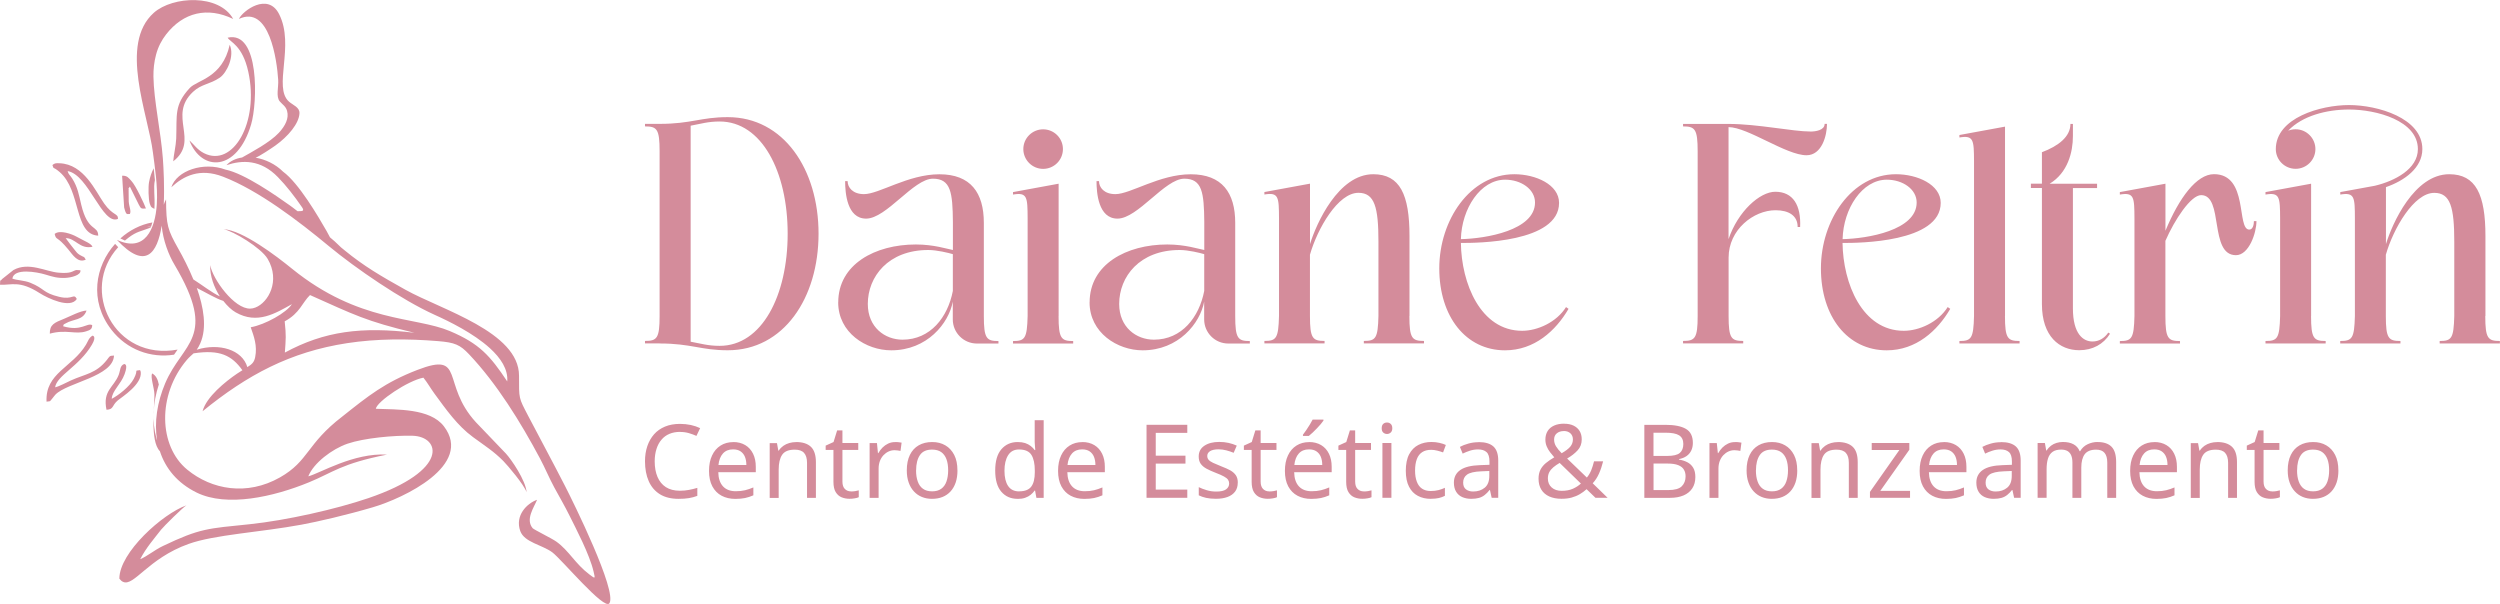
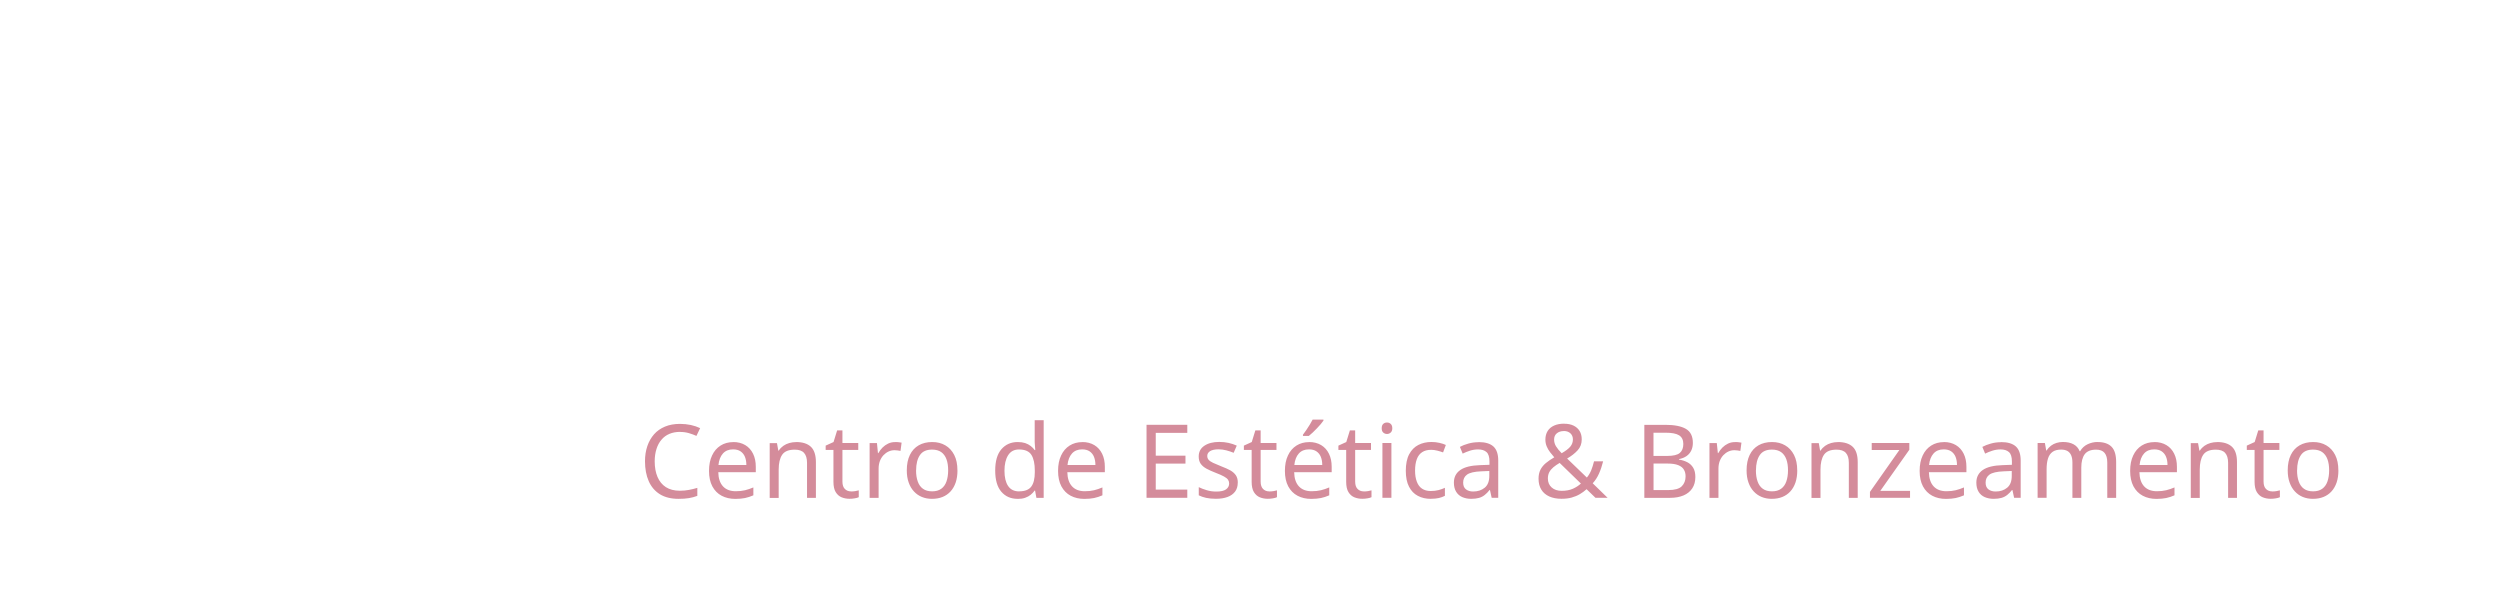
<svg xmlns="http://www.w3.org/2000/svg" id="Camada_2" data-name="Camada 2" viewBox="0 0 453.3 109.51">
  <defs>
    <style>      .cls-1 {        fill-rule: evenodd;      }      .cls-1, .cls-2 {        fill: #d48c9b;      }    </style>
  </defs>
  <g id="Camada_1-2" data-name="Camada 1">
    <path class="cls-2" d="M416.5,85.28c0,.78.1,1.45.31,2.03s.52,1.02.95,1.32c.43.31.98.46,1.65.46s1.22-.15,1.65-.46c.43-.31.75-.75.95-1.32.2-.57.31-1.25.31-2.03s-.1-1.46-.31-2.02c-.21-.56-.53-.99-.95-1.29-.43-.3-.98-.45-1.66-.45-1.01,0-1.75.33-2.2,1-.46.67-.69,1.59-.69,2.76M424,85.28c0,.83-.11,1.56-.32,2.2-.22.64-.53,1.18-.93,1.62-.4.44-.89.78-1.46,1.01-.57.23-1.21.34-1.92.34-.65,0-1.26-.11-1.82-.34-.56-.23-1.04-.56-1.45-1.01-.41-.44-.73-.98-.95-1.62-.23-.64-.34-1.37-.34-2.2,0-1.1.19-2.03.56-2.79.37-.76.9-1.34,1.59-1.74.69-.4,1.51-.6,2.46-.6.9,0,1.7.2,2.38.6.69.4,1.22.98,1.61,1.74.39.76.58,1.69.58,2.79ZM412,89.11c.25,0,.5-.02.76-.06.26-.04.47-.09.63-.14v1.24c-.17.09-.42.16-.74.21-.32.06-.63.08-.93.08-.52,0-1-.09-1.44-.27-.44-.18-.79-.49-1.07-.94-.27-.44-.41-1.07-.41-1.87v-5.78h-1.41v-.78l1.43-.65.65-2.11h.96v2.28h2.87v1.26h-2.87v5.74c0,.61.15,1.05.44,1.34s.66.44,1.12.44ZM402.01,80.15c1.19,0,2.08.29,2.69.86.61.57.91,1.5.91,2.79v6.47h-1.61v-6.35c0-.8-.18-1.4-.54-1.8-.36-.4-.92-.59-1.69-.59-1.1,0-1.86.31-2.28.93-.42.62-.63,1.51-.63,2.67v5.15h-1.63v-9.93h1.32l.24,1.35h.09c.22-.35.5-.63.82-.86.33-.23.69-.4,1.08-.51.4-.11.8-.17,1.22-.17ZM390.6,81.48c-.78,0-1.39.25-1.84.75-.45.5-.72,1.2-.81,2.08h5.06c0-.57-.09-1.06-.26-1.48-.17-.42-.44-.75-.79-.99-.35-.24-.81-.36-1.36-.36ZM390.62,80.15c.85,0,1.58.19,2.2.56.61.37,1.08.89,1.41,1.57.33.67.49,1.46.49,2.36v.98h-6.8c.02,1.12.31,1.98.86,2.57.55.59,1.32.88,2.31.88.63,0,1.19-.06,1.68-.18.49-.12.99-.29,1.51-.51v1.43c-.51.22-1.01.39-1.5.49-.49.1-1.08.16-1.76.16-.94,0-1.77-.19-2.49-.57-.72-.38-1.28-.95-1.69-1.71-.4-.76-.6-1.69-.6-2.79s.18-2.02.55-2.8c.36-.78.88-1.38,1.54-1.8.66-.42,1.43-.63,2.31-.63ZM380.35,80.15c1.12,0,1.96.29,2.52.86.56.57.83,1.5.83,2.79v6.47h-1.61v-6.39c0-.78-.16-1.36-.49-1.76-.33-.4-.84-.59-1.53-.59-.96,0-1.65.28-2.07.83-.41.56-.62,1.36-.62,2.43v5.48h-1.61v-6.39c0-.52-.07-.95-.22-1.31-.15-.35-.37-.61-.67-.79-.3-.17-.68-.26-1.15-.26-.67,0-1.19.14-1.57.42-.38.28-.66.68-.82,1.21-.17.53-.25,1.19-.25,1.96v5.15h-1.63v-9.93h1.32l.24,1.35h.09c.21-.35.47-.63.77-.86.3-.23.64-.4,1.01-.51.37-.11.75-.17,1.15-.17.77,0,1.41.14,1.92.41.51.27.89.69,1.12,1.26h.09c.33-.57.79-.99,1.36-1.26.57-.27,1.18-.41,1.83-.41ZM363.31,85.46c-1.24.05-2.09.25-2.57.59-.48.35-.71.83-.71,1.46,0,.56.17.96.51,1.22.34.26.78.39,1.31.39.84,0,1.54-.23,2.09-.69.56-.46.83-1.18.83-2.14v-.89l-1.46.06ZM362.83,80.16c1.21,0,2.11.27,2.69.8.58.53.87,1.38.87,2.54v6.76h-1.19l-.31-1.41h-.07c-.28.36-.58.66-.88.9-.3.24-.65.42-1.04.53-.39.11-.86.17-1.42.17-.59,0-1.13-.11-1.6-.31-.48-.21-.85-.53-1.12-.97-.27-.44-.41-.99-.41-1.66,0-.99.39-1.75,1.17-2.29.78-.54,1.98-.83,3.59-.88l1.69-.06v-.59c0-.83-.18-1.4-.54-1.72-.36-.32-.86-.48-1.52-.48-.52,0-1.01.08-1.48.23-.47.15-.91.33-1.32.53l-.5-1.22c.43-.23.94-.44,1.54-.6.59-.17,1.21-.25,1.85-.25ZM352.43,81.48c-.78,0-1.39.25-1.84.75-.45.5-.72,1.2-.81,2.08h5.06c0-.57-.09-1.06-.26-1.48-.17-.42-.44-.75-.79-.99-.35-.24-.81-.36-1.36-.36ZM352.45,80.15c.85,0,1.58.19,2.2.56.61.37,1.08.89,1.41,1.57.33.67.49,1.46.49,2.36v.98h-6.8c.02,1.12.31,1.98.86,2.57.55.59,1.32.88,2.31.88.63,0,1.19-.06,1.68-.18.49-.12.99-.29,1.51-.51v1.43c-.51.22-1.01.39-1.5.49-.49.1-1.08.16-1.76.16-.94,0-1.77-.19-2.49-.57-.72-.38-1.28-.95-1.69-1.71-.4-.76-.6-1.69-.6-2.79s.18-2.02.55-2.8c.36-.78.88-1.38,1.54-1.8.66-.42,1.43-.63,2.31-.63ZM346.32,90.26h-7.26v-1.07l5.34-7.6h-5.02v-1.26h6.82v1.22l-5.26,7.45h5.39v1.26ZM333.24,80.15c1.19,0,2.08.29,2.69.86.61.57.91,1.5.91,2.79v6.47h-1.61v-6.35c0-.8-.18-1.4-.54-1.8-.36-.4-.92-.59-1.69-.59-1.1,0-1.86.31-2.28.93-.42.62-.63,1.51-.63,2.67v5.15h-1.63v-9.93h1.32l.24,1.35h.09c.22-.35.5-.63.82-.86.33-.23.69-.4,1.08-.51.4-.11.8-.17,1.22-.17ZM318.38,85.28c0,.78.1,1.45.31,2.03.2.57.52,1.02.95,1.32.43.31.98.46,1.65.46s1.22-.15,1.65-.46c.43-.31.75-.75.95-1.32.2-.57.31-1.25.31-2.03s-.1-1.46-.31-2.02c-.21-.56-.53-.99-.95-1.29-.43-.3-.98-.45-1.66-.45-1.01,0-1.75.33-2.2,1-.46.67-.69,1.59-.69,2.76ZM325.88,85.28c0,.83-.11,1.56-.32,2.2-.22.64-.53,1.18-.93,1.62-.4.44-.89.78-1.46,1.01-.57.23-1.21.34-1.92.34-.65,0-1.26-.11-1.82-.34-.56-.23-1.04-.56-1.45-1.01-.41-.44-.73-.98-.95-1.62-.23-.64-.34-1.37-.34-2.2,0-1.1.19-2.03.56-2.79.37-.76.9-1.34,1.59-1.74.69-.4,1.51-.6,2.46-.6.9,0,1.7.2,2.38.6.69.4,1.22.98,1.61,1.74.39.76.58,1.69.58,2.79ZM314.6,80.15c.19,0,.39,0,.6.03.22.02.4.05.56.08l-.2,1.5c-.16-.04-.34-.07-.53-.09-.19-.02-.37-.04-.55-.04-.38,0-.75.08-1.09.24-.35.16-.65.39-.93.68-.27.29-.48.64-.64,1.05-.15.41-.23.86-.23,1.37v5.3h-1.63v-9.93h1.33l.19,1.82h.07c.21-.37.46-.71.76-1.01.3-.3.64-.54,1.02-.72.38-.18.8-.27,1.26-.27ZM299.82,84.06v4.8h2.67c1.17,0,1.99-.23,2.45-.69.46-.46.69-1.06.69-1.8,0-.47-.1-.88-.31-1.22-.2-.35-.54-.61-1.02-.81-.48-.19-1.12-.29-1.94-.29h-2.54ZM302.26,82.67c1.14,0,1.91-.18,2.33-.55.42-.36.63-.9.63-1.62s-.26-1.25-.77-1.57c-.51-.32-1.33-.47-2.45-.47h-2.19v4.21h2.45ZM301.93,77.03c1.65,0,2.91.24,3.75.73.85.49,1.27,1.34,1.27,2.55,0,.52-.1.98-.29,1.38-.19.4-.48.74-.85,1-.38.27-.84.45-1.38.55v.09c.56.09,1.06.25,1.51.48.45.23.81.57,1.07,1,.26.43.39.99.39,1.69,0,.8-.19,1.49-.56,2.05-.37.56-.9.99-1.58,1.28-.69.29-1.5.44-2.46.44h-4.65v-13.23h3.78ZM283.55,78.16c-.52,0-.94.14-1.27.41-.33.27-.49.65-.49,1.13,0,.44.12.86.35,1.23.23.38.57.79,1.02,1.25.73-.42,1.25-.82,1.57-1.2.31-.38.47-.81.47-1.31,0-.44-.15-.81-.44-1.09-.3-.28-.7-.43-1.2-.43ZM282.79,83.94c-.44.26-.82.52-1.14.79-.32.27-.56.56-.73.88-.17.32-.26.7-.26,1.15,0,.68.23,1.22.69,1.63.46.41,1.07.61,1.83.61s1.47-.13,2.04-.39c.57-.26,1.04-.57,1.43-.93l-3.85-3.74ZM283.6,76.83c.67,0,1.24.11,1.71.34.48.23.84.55,1.1.97.26.42.39.93.39,1.54,0,.78-.25,1.44-.75,1.98-.5.54-1.13,1.04-1.9,1.48l3.58,3.45c.32-.38.58-.82.79-1.32.2-.5.37-1.04.51-1.62h1.65c-.2.79-.44,1.53-.74,2.2-.3.68-.68,1.27-1.15,1.78l2.7,2.63h-2.2l-1.61-1.56c-.38.35-.8.65-1.24.91-.44.26-.94.46-1.47.61-.54.15-1.15.22-1.84.22-.85,0-1.59-.14-2.21-.42-.62-.28-1.11-.69-1.44-1.23-.34-.54-.51-1.2-.51-1.98,0-.63.11-1.17.34-1.63.23-.46.56-.86.99-1.22s.94-.7,1.52-1.04c-.26-.3-.51-.61-.76-.93-.25-.32-.45-.67-.61-1.05-.16-.38-.24-.79-.24-1.23,0-.61.14-1.12.41-1.56.27-.43.66-.76,1.18-.99.51-.23,1.12-.34,1.82-.34ZM268.58,85.46c-1.24.05-2.09.25-2.57.59-.48.35-.71.83-.71,1.46,0,.56.17.96.51,1.22.34.26.77.39,1.31.39.84,0,1.54-.23,2.09-.69.56-.46.83-1.18.83-2.14v-.89l-1.46.06ZM268.1,80.16c1.21,0,2.11.27,2.69.8.58.53.87,1.38.87,2.54v6.76h-1.19l-.31-1.41h-.07c-.28.36-.58.66-.88.9-.3.24-.65.42-1.04.53-.39.11-.86.17-1.42.17-.59,0-1.13-.11-1.6-.31-.48-.21-.85-.53-1.12-.97-.27-.44-.41-.99-.41-1.66,0-.99.39-1.75,1.17-2.29.78-.54,1.98-.83,3.59-.88l1.69-.06v-.59c0-.83-.18-1.4-.54-1.72-.36-.32-.86-.48-1.52-.48-.52,0-1.01.08-1.48.23-.47.15-.91.33-1.32.53l-.5-1.22c.43-.23.94-.44,1.54-.6.59-.17,1.21-.25,1.85-.25ZM259.43,90.45c-.88,0-1.66-.18-2.34-.54-.69-.36-1.22-.91-1.61-1.67-.39-.75-.58-1.72-.58-2.89s.2-2.22.61-2.98c.41-.77.96-1.33,1.66-1.69.7-.36,1.49-.54,2.38-.54.51,0,.99.05,1.46.16.47.11.85.23,1.15.38l-.5,1.35c-.3-.11-.64-.22-1.04-.32-.4-.1-.77-.15-1.11-.15-.67,0-1.22.14-1.65.43-.43.28-.75.7-.96,1.26-.21.56-.32,1.25-.32,2.07s.11,1.46.32,2.02c.21.56.52.98.94,1.26.42.28.94.43,1.57.43.54,0,1.02-.06,1.44-.17.41-.11.79-.25,1.14-.41v1.45c-.33.17-.7.31-1.1.4-.4.09-.89.14-1.45.14ZM251.5,76.61c.25,0,.47.08.66.25.19.17.29.43.29.79s-.1.61-.29.78c-.19.17-.41.26-.66.26-.27,0-.5-.09-.69-.26-.19-.17-.28-.43-.28-.78s.09-.62.28-.79c.19-.17.41-.25.69-.25ZM252.29,80.33v9.93h-1.63v-9.93h1.63ZM247.29,89.11c.25,0,.5-.02.76-.06.26-.04.47-.09.63-.14v1.24c-.17.09-.42.16-.74.21-.32.06-.63.08-.93.08-.52,0-1-.09-1.44-.27-.44-.18-.79-.49-1.07-.94-.27-.44-.41-1.07-.41-1.87v-5.78h-1.41v-.78l1.43-.65.65-2.11h.96v2.28h2.87v1.26h-2.87v5.74c0,.61.15,1.05.44,1.34.29.29.66.44,1.12.44ZM239.97,76.26c-.11.17-.27.38-.48.63-.21.25-.44.5-.7.77-.25.27-.51.52-.76.76-.25.24-.49.45-.71.62h-1.07v-.22c.19-.24.39-.51.6-.83.22-.32.43-.65.64-.99.21-.34.38-.65.52-.92h1.96v.19ZM237.34,81.48c-.78,0-1.39.25-1.84.75-.45.5-.72,1.2-.81,2.08h5.06c0-.57-.09-1.06-.26-1.48-.17-.42-.44-.75-.79-.99-.35-.24-.81-.36-1.36-.36ZM237.36,80.15c.85,0,1.58.19,2.2.56.61.37,1.08.89,1.41,1.57.33.67.49,1.46.49,2.36v.98h-6.8c.02,1.12.31,1.98.86,2.57.55.59,1.32.88,2.31.88.63,0,1.19-.06,1.68-.18.49-.12.99-.29,1.51-.51v1.43c-.51.22-1.01.39-1.5.49-.49.1-1.08.16-1.76.16-.94,0-1.77-.19-2.49-.57-.72-.38-1.28-.95-1.69-1.71-.4-.76-.6-1.69-.6-2.79s.18-2.02.55-2.8c.36-.78.88-1.38,1.54-1.8.66-.42,1.43-.63,2.31-.63ZM230.15,89.11c.25,0,.5-.02.76-.06.26-.04.47-.09.63-.14v1.24c-.17.09-.42.16-.74.21-.32.06-.63.08-.93.08-.52,0-1-.09-1.44-.27-.44-.18-.79-.49-1.07-.94-.27-.44-.41-1.07-.41-1.87v-5.78h-1.41v-.78l1.43-.65.65-2.11h.96v2.28h2.87v1.26h-2.87v5.74c0,.61.15,1.05.44,1.34.29.29.66.44,1.12.44ZM224.43,87.52c0,.64-.16,1.18-.48,1.61-.32.43-.78.76-1.37.98-.59.22-1.3.33-2.11.33-.69,0-1.29-.06-1.79-.17-.5-.11-.94-.27-1.32-.46v-1.48c.4.2.87.38,1.44.55.56.17,1.13.25,1.71.25.83,0,1.43-.13,1.8-.4.37-.27.56-.62.56-1.07,0-.25-.07-.47-.2-.67-.14-.2-.38-.4-.73-.59-.35-.2-.86-.42-1.51-.67-.64-.25-1.19-.49-1.65-.74-.46-.25-.81-.54-1.06-.89-.25-.35-.37-.79-.37-1.33,0-.84.34-1.49,1.03-1.95.69-.46,1.58-.69,2.7-.69.61,0,1.17.06,1.7.18.52.12,1.02.28,1.47.49l-.56,1.3c-.42-.17-.86-.32-1.32-.44-.46-.12-.93-.19-1.41-.19-.67,0-1.18.11-1.53.32-.35.22-.53.51-.53.88,0,.27.08.5.24.69.16.19.43.38.81.56.38.18.88.39,1.51.64.63.24,1.17.48,1.61.72.44.25.78.55,1.02.9.23.35.35.79.35,1.32ZM215.28,90.26h-7.39v-13.23h7.39v1.46h-5.72v4.13h5.39v1.44h-5.39v4.72h5.72v1.46ZM196.21,81.48c-.78,0-1.39.25-1.84.75-.45.5-.72,1.2-.81,2.08h5.06c0-.57-.09-1.06-.26-1.48-.17-.42-.44-.75-.79-.99-.35-.24-.81-.36-1.36-.36ZM196.23,80.15c.85,0,1.58.19,2.2.56.61.37,1.08.89,1.41,1.57.33.67.49,1.46.49,2.36v.98h-6.8c.02,1.12.31,1.98.86,2.57.55.59,1.32.88,2.31.88.63,0,1.19-.06,1.68-.18.49-.12.99-.29,1.51-.51v1.43c-.51.22-1.01.39-1.5.49-.49.1-1.08.16-1.76.16-.94,0-1.77-.19-2.49-.57-.72-.38-1.28-.95-1.69-1.71-.4-.76-.6-1.69-.6-2.79s.18-2.02.55-2.8c.36-.78.88-1.38,1.54-1.8.66-.42,1.43-.63,2.31-.63ZM184.78,89.09c1.05,0,1.79-.29,2.21-.86.43-.57.64-1.44.64-2.6v-.3c0-1.24-.2-2.18-.61-2.84-.41-.66-1.16-.99-2.26-.99-.88,0-1.53.35-1.97,1.05-.44.7-.66,1.63-.66,2.81s.22,2.11.66,2.76c.44.65,1.1.98,1.99.98ZM184.52,90.45c-1.24,0-2.22-.43-2.96-1.29-.74-.86-1.11-2.14-1.11-3.84s.37-2.99,1.12-3.86c.75-.87,1.74-1.31,2.97-1.31.52,0,.97.07,1.35.19.38.13.72.31,1,.53.28.22.52.47.72.74h.11c-.01-.16-.03-.4-.06-.71-.03-.32-.05-.57-.05-.75v-3.96h1.63v14.08h-1.32l-.24-1.33h-.07c-.2.28-.44.54-.72.77-.28.23-.62.41-1.01.55-.39.14-.84.2-1.36.2ZM166.1,85.28c0,.78.1,1.45.31,2.03.2.57.52,1.02.95,1.32.43.31.98.46,1.65.46s1.22-.15,1.65-.46c.43-.31.75-.75.95-1.32.2-.57.31-1.25.31-2.03s-.1-1.46-.31-2.02c-.21-.56-.53-.99-.95-1.29-.43-.3-.98-.45-1.66-.45-1.01,0-1.75.33-2.2,1-.46.67-.69,1.59-.69,2.76ZM173.61,85.28c0,.83-.11,1.56-.32,2.2-.22.64-.53,1.18-.93,1.62-.4.44-.89.78-1.46,1.01-.57.23-1.21.34-1.92.34-.65,0-1.26-.11-1.82-.34-.56-.23-1.04-.56-1.45-1.01-.41-.44-.73-.98-.95-1.62-.23-.64-.34-1.37-.34-2.2,0-1.1.19-2.03.56-2.79.37-.76.9-1.34,1.59-1.74.69-.4,1.51-.6,2.46-.6.9,0,1.7.2,2.38.6.69.4,1.22.98,1.61,1.74.39.76.58,1.69.58,2.79ZM162.32,80.15c.19,0,.39,0,.6.03.22.02.4.05.56.08l-.2,1.5c-.16-.04-.34-.07-.53-.09-.19-.02-.37-.04-.55-.04-.38,0-.75.08-1.09.24-.35.16-.65.39-.93.68-.27.29-.48.64-.64,1.05-.15.41-.23.86-.23,1.37v5.3h-1.63v-9.93h1.33l.18,1.82h.07c.21-.37.46-.71.76-1.01.3-.3.64-.54,1.02-.72.38-.18.8-.27,1.26-.27ZM154.32,89.11c.25,0,.5-.02.76-.06.26-.04.47-.09.63-.14v1.24c-.17.09-.42.16-.74.21-.32.06-.63.08-.93.08-.52,0-1-.09-1.44-.27-.44-.18-.79-.49-1.07-.94-.27-.44-.41-1.07-.41-1.87v-5.78h-1.41v-.78l1.43-.65.65-2.11h.96v2.28h2.87v1.26h-2.87v5.74c0,.61.15,1.05.44,1.34.29.29.66.44,1.12.44ZM144.34,80.15c1.19,0,2.08.29,2.69.86.6.57.91,1.5.91,2.79v6.47h-1.61v-6.35c0-.8-.18-1.4-.54-1.8-.36-.4-.92-.59-1.69-.59-1.1,0-1.86.31-2.28.93-.42.62-.63,1.51-.63,2.67v5.15h-1.63v-9.93h1.32l.24,1.35h.09c.22-.35.5-.63.82-.86.33-.23.69-.4,1.08-.51.4-.11.8-.17,1.22-.17ZM132.92,81.48c-.78,0-1.39.25-1.84.75-.45.5-.72,1.2-.81,2.08h5.06c0-.57-.09-1.06-.26-1.48-.17-.42-.44-.75-.79-.99-.35-.24-.81-.36-1.36-.36ZM132.94,80.15c.85,0,1.58.19,2.2.56.61.37,1.08.89,1.41,1.57.33.67.49,1.46.49,2.36v.98h-6.8c.02,1.12.31,1.98.86,2.57.55.59,1.32.88,2.31.88.63,0,1.19-.06,1.68-.18.49-.12.99-.29,1.51-.51v1.43c-.51.22-1.01.39-1.5.49-.49.1-1.08.16-1.76.16-.94,0-1.77-.19-2.49-.57-.72-.38-1.28-.95-1.69-1.71-.4-.76-.6-1.69-.6-2.79s.18-2.02.55-2.8c.36-.78.88-1.38,1.54-1.8.66-.42,1.43-.63,2.31-.63ZM123.29,78.31c-.7,0-1.34.12-1.91.36-.57.24-1.05.59-1.44,1.06-.4.46-.7,1.02-.91,1.69-.21.66-.32,1.4-.32,2.23,0,1.09.17,2.03.51,2.83s.85,1.42,1.52,1.85c.67.43,1.52.65,2.53.65.58,0,1.13-.05,1.65-.15.52-.1,1.03-.22,1.52-.37v1.45c-.49.19-1,.32-1.53.41-.53.09-1.15.13-1.88.13-1.35,0-2.47-.28-3.37-.83-.9-.56-1.58-1.35-2.03-2.37-.45-1.02-.68-2.23-.68-3.61,0-1,.14-1.91.42-2.74.28-.83.69-1.54,1.22-2.15.54-.61,1.2-1.07,1.99-1.4.79-.33,1.7-.49,2.72-.49.68,0,1.33.07,1.96.2.63.14,1.19.33,1.69.57l-.67,1.41c-.41-.19-.86-.35-1.36-.5-.5-.15-1.05-.22-1.64-.22Z" />
-     <path class="cls-2" d="M450.66,57.3v-14.49c0-7.53-1.73-11.22-6.57-11.22-6.33,0-10.33,8.92-11.47,12.67v-10.33c3.35-1.16,6.6-3.48,6.6-6.9,0-5.63-8.12-7.98-13.29-7.98s-13.27,2.31-13.28,7.98c0,1.98,1.61,3.58,3.59,3.58s3.59-1.61,3.59-3.58-1.61-3.59-3.59-3.59c-.48,0-.93.09-1.35.26,2.56-2.71,6.97-3.84,11.04-3.84,4.96,0,12.48,2.01,12.48,7.18,0,3.62-4.2,5.78-7.79,6.64l-6.28,1.15v.45c2.6-.44,2.64.46,2.65,4.31,0,1.28,0,8.59,0,17.74v-.03c-.11,4.06-.49,4.53-2.66,4.53v.45c4.2,0,7,0,10.92,0v-.45c-2.17,0-2.65-.47-2.65-4.53v-11.11c1.36-4.75,5.08-11.22,8.78-11.22,2.93,0,3.63,2.6,3.63,8.87h0c0,4.34,0,10.43,0,13.49v-.03c-.11,4.06-.48,4.53-2.65,4.53v.45c4.2,0,7,0,10.92,0v-.45c-2.17,0-2.65-.47-2.65-4.53ZM419.05,57.3c-.03-6.66.03-17.46,0-23.99l-8.27,1.52v.45c2.59-.44,2.63.46,2.65,4.31,0,1.28,0,8.59,0,17.74v-.03c-.1,4.06-.48,4.53-2.65,4.53v.45c4.2,0,7,0,10.91,0v-.45c-2.17,0-2.65-.47-2.65-4.53ZM408.68,40.08c0,.63-.18,1.55-.84,1.55-2.36,0-.08-10.05-6.4-10.05-3.15,0-6.33,4.3-8.8,10.26h0c0-4.23,0-7.83,0-8.53l-8.27,1.52v.45c2.59-.44,2.63.45,2.65,4.31,0,1.11,0,17.4,0,17.74v-.02c-.1,4.06-.48,4.53-2.65,4.53v.45c4.2,0,7,0,10.91,0v-.45c-2.17,0-2.65-.47-2.65-4.53,0-1.9,0-8.04,0-13.64,1.67-3.83,4.61-8.29,6.48-8.29,4.15,0,1.4,10.89,6.31,10.89,2.36,0,3.72-4.05,3.72-6.17h-.45ZM382.27,60.31c-.7,1.02-1.7,1.61-2.86,1.61-1.66,0-3.55-1.33-3.55-6.01v-21.81h4.38v-.79h-8.59c3.29-2,4.21-5.73,4.21-8.62v-2.22h-.45c0,2.32-2.19,4.01-5.17,5.13v5.7h-2v.79h2v21.04c0,5.9,3.21,8.37,6.77,8.37,2.42,0,4.4-1.09,5.58-2.99l-.32-.21ZM363.55,57.3V22.96l-8.27,1.52v.45c2.59-.44,2.63.46,2.65,4.31,0,1.28,0,18.94,0,28.08v-.02c-.1,4.06-.48,4.53-2.65,4.53v.45c4.2,0,7,0,10.91,0v-.45c-2.17,0-2.65-.47-2.65-4.53ZM342.11,32.58c2.89,0,5.42,1.72,5.42,4.14,0,5.04-8.93,6.55-13.43,6.64.14-5.55,3.56-10.78,8.02-10.78ZM353.16,55.67c-1.72,2.76-5.18,4.31-7.96,4.31-7.55,0-11.02-8.6-11.11-15.93,2.86.02,17.8-.07,17.8-7.26,0-3.32-4.23-5.2-8.11-5.2-8.01,0-13.61,8.31-13.61,17.07s4.84,14.86,11.93,14.86c5.34,0,9.2-3.55,11.52-7.52l-.46-.32ZM330.84,22.47c0,1.15-1.67,1.38-2.51,1.38-3.3,0-9.64-1.38-14.89-1.38h-8.27v.45c2.17,0,2.65.47,2.65,4.53v29.85c0,4.05-.48,4.52-2.65,4.52v.45c2.58,0,8.22,0,10.91,0v-.45c-2.17,0-2.65-.47-2.65-4.52v-10.59c0-5.07,4.53-8.59,8.51-8.59,2.38,0,4.01.96,4.01,3.04h.45c.18-3.95-1.28-6.39-4.51-6.39-2.79,0-6.77,3.55-8.47,8.59v-20.31c3.52.02,10.45,5.1,14.14,5.1,2.77,0,3.71-3.56,3.71-5.69h-.45ZM272.91,32.58c2.89,0,5.42,1.72,5.42,4.14,0,5.04-8.93,6.55-13.44,6.64.14-5.55,3.56-10.78,8.02-10.78ZM283.96,55.67c-1.72,2.76-5.18,4.31-7.96,4.31-7.55,0-11.02-8.6-11.11-15.93,2.86.02,17.8-.07,17.8-7.26,0-3.32-4.23-5.2-8.11-5.2-8.01,0-13.61,8.31-13.61,17.07s4.84,14.86,11.92,14.86c5.34,0,9.2-3.55,11.52-7.52l-.46-.32ZM255.57,57.3v-14.49c0-7.53-1.73-11.22-6.57-11.22-6.32,0-10.32,8.92-11.47,12.67,0-6.55,0-5,0-10.96l-8.27,1.52v.45c2.59-.44,2.63.46,2.65,4.31,0,1.28,0,8.59,0,17.74v-.03c-.11,4.06-.48,4.53-2.65,4.53v.45c4.2,0,7,0,10.91,0v-.45c-2.17,0-2.65-.47-2.65-4.53v-11.11c1.36-4.75,5.08-11.22,8.79-11.22,2.93,0,3.63,2.6,3.63,8.87v13.49-.03c-.1,4.06-.48,4.53-2.65,4.53v.45c4.19,0,7,0,10.91,0v-.45c-2.17,0-2.65-.47-2.65-4.53ZM218.35,46.09v6.66c-.91,4.75-4.05,8.84-9.13,8.84-3.18,0-6.29-2.24-6.29-6.48,0-4.93,3.69-9.78,10.97-9.78,1.59,0,3.74.54,4.44.75ZM197.56,54.82c0,5.51,5.05,8.7,9.62,8.7,6.51,0,10.43-4.89,11.16-8.83v3.23c0,2.41,1.96,4.37,4.37,4.37h3.91v-.45c-2.17,0-2.65-.47-2.65-4.53v-16.9c0-5.46-2.39-8.81-8.06-8.81s-10.93,3.6-13.67,3.6c-2.03,0-2.97-1.2-2.97-2.36h-.45c0,2.13.33,6.8,3.8,6.8,3.69,0,8.6-7.24,12.12-7.24,3.25,0,3.57,2.53,3.62,7.84v5.09c-.99-.17-3.42-1-6.71-1-7.42,0-14.08,3.61-14.08,10.49ZM189.14,30.62c1.99,0,3.59-1.61,3.59-3.59s-1.61-3.58-3.59-3.58-3.59,1.61-3.59,3.58,1.61,3.59,3.59,3.59ZM191.95,57.3c-.03-6.66.03-17.46,0-23.99l-8.27,1.52v.45c2.59-.44,2.63.45,2.65,4.31,0,1.28,0,8.59,0,17.74v-.02c-.11,4.06-.48,4.53-2.65,4.53v.45c4.2,0,7,0,10.91,0v-.45c-2.17,0-2.65-.47-2.65-4.53ZM172.77,46.09v6.66c-.91,4.75-4.05,8.84-9.13,8.84-3.18,0-6.29-2.24-6.29-6.48,0-4.93,3.69-9.78,10.97-9.78,1.59,0,3.74.54,4.44.75ZM151.98,54.82c0,5.51,5.05,8.7,9.62,8.7,6.51,0,10.43-4.89,11.16-8.83v3.23c0,2.41,1.96,4.37,4.37,4.37h3.91v-.45c-2.17,0-2.65-.47-2.65-4.53v-16.9c0-5.46-2.39-8.81-8.06-8.81s-10.93,3.6-13.67,3.6c-2.03,0-2.97-1.2-2.97-2.36h-.45c0,2.13.33,6.8,3.8,6.8,3.69,0,8.6-7.24,12.12-7.24,3.25,0,3.57,2.53,3.62,7.84v5.09c-.99-.17-3.42-1-6.71-1-7.42,0-14.08,3.61-14.08,10.49ZM125.23,22.79c1.86-.34,3.14-.76,5.25-.76,7.65,0,12.34,9.11,12.34,20.34s-4.68,20.34-12.34,20.34c-2.1,0-3.38-.41-5.25-.75V22.79ZM119.6,62.28c5.75,0,7.46,1.23,12.36,1.23,10.13,0,16.46-9.46,16.46-21.14s-6.34-21.13-16.46-21.13c-4.9,0-6.61,1.22-12.36,1.22h-2.65v.46c2.17,0,2.65.47,2.65,4.52v29.85c0,4.06-.48,4.53-2.65,4.53v.45h2.65Z" />
-     <path class="cls-1" d="M41.28,6.83c.42.82,2.67,1.32,3.74,6.18,2.02,9.17-2.78,17.44-8.04,14.76-1.24-.63-1.79-1.57-2.64-2.31,2.18,5.7,8.63,5.74,11.19-2.89,1.17-3.93,1.58-17.07-4.25-15.74M31.41,29.25c4.86-3.79-1.08-8.22,3.59-12.6,1.55-1.45,3.02-1.32,4.85-2.57,1.28-.87,2.73-3.91,1.8-5.96-1.33,6.05-5.9,6.37-7.25,7.84-2.87,3.12-2.29,4.86-2.45,9.18-.05,1.29-.48,3.07-.54,4.11ZM44.85,66.57c-.92-3.17-5.12-4.42-9.18-3.16.22-.3.43-.67.65-1.17,1.24-2.83.6-6.54-.63-10.02,1.61.79,3.43,1.92,4.8,2.34.72.92,1.51,1.66,2.25,2.08,3.93,2.24,7.22.15,10.19-1.49-.97,1.54-4.84,3.72-7.47,4.19.58,1.66,1.22,3.35.81,5.41-.19.95-.6,1.31-1.43,1.82ZM32.19,63.39c-11.42,2.1-17.86-10.78-10.76-18.57l-.56-.6c-3.59,4.01-4.76,10.29-.66,15.58,2.8,3.61,7.13,5.17,11.35,4.51.2-.29.39-.57.59-.85l.04-.06ZM27.19,41.34s.09-.03.14-.05l.02-.07-.66-.12.69.03c.09-.26.17-.52.25-.8-2.17.39-4.17,1.43-5.8,2.9l.76.36.06.03c.22-.18.44-.36.67-.54,1.5-1.12,2.14-1.1,3.86-1.76ZM28,37.87c.13-2.47-.23-3.74.09-5.22-.06-.69-.13-1.41-.22-2.14-.36.71-.66,1.49-.85,2.54-.15.82-.12,3.06.14,3.88.25.77.41.7.84.94ZM9.51,29.94c.33.92-.06.09,1.29,1.24,3.97,3.4,2.56,11.33,7.01,11.55-.04-1.96-1.89-.62-3.08-5.61-.43-1.82-.63-3.14-1.63-4.74-.39-.62-.68-.73-.84-1.36,3.83.65,6.29,9.89,9.13,8.67.05-1.05-.9-.53-2.51-2.8-1.56-2.21-3.63-7.12-8.08-7.29-.82-.03-.9.02-1.3.33ZM28.81,69.78c-.18-.98-.54-1.73-1.24-2.07-.31.73.38,2.55.43,3.77.07,1.82-.87,8.46.99,10.33,1,3.09,3.14,5.77,6.68,7.51,5.47,2.67,13.88.79,20.36-1.87,4.32-1.77,5.83-3.39,14.15-5.02-6.08-.36-12.14,3.38-14.28,3.94.94-2.39,4.29-4.96,7.14-5.93,2.97-1.01,8.36-1.52,11.76-1.43,5.05.14,6.8,6.26-8,11.31-5.89,2.01-14.91,4.04-21.52,4.73-7.64.79-8.98.72-15.74,3.95-1.57.75-2.83,1.86-4.12,2.39,1.08-2.08,2.47-3.65,3.79-5.35.46-.59,4.02-4.11,4.59-4.41-4.31,1.52-12.16,8.55-12.16,13.29.22.29.44.48.67.58,1.96.92,4.53-4.24,11.87-6.87,4.7-1.69,12.99-2.11,20.5-3.5,2.93-.54,8.21-1.76,12.95-3.16,5.52-1.63,18.27-7.62,12.85-14.68-2.52-3.28-8.54-3.01-12.34-3.17.22-1.34,5.83-5.11,8.63-5.64.74.91,1.29,1.92,2.01,2.9,2.1,2.86,4.15,5.8,6.99,7.88,2.17,1.59,3.75,2.57,5.5,4.34.77.78,3.78,4.32,4.21,5.65-.15-2.14-2.76-5.93-3.74-7l-5.46-5.7c-6.37-6.96-1.82-12.86-10.59-9.48-5.9,2.28-8.88,4.68-13.63,8.46-6.5,4.98-6.03,8.04-11.29,11.03-5.97,3.39-12.38,2.25-16.83-1.41-5.18-4.26-5.45-13.54-.07-19.88.46-.54.86-.85,1.23-1.2,4.79-.73,6.93.39,8.85,3.06-.3.18-.64.4-1.01.65-2.02,1.38-5.54,4.18-6.21,6.79,8.08-6.58,15.87-10.76,26.22-12.35,5.36-.82,10.95-.82,16.44-.37,3.08.25,4.01.65,5.66,2.39,5.05,5.34,9.33,12.28,12.85,18.87.93,1.74,1.68,3.58,2.6,5.27.98,1.8,1.86,3.3,2.76,5.11,1.16,2.34,3.63,7,4.37,10.16.32,1.35.32,1.32-.76.51-2.58-1.94-3.68-4.28-5.96-5.93-.84-.61-4.1-2.19-4.33-2.46-1.34-1.6.24-3.76.8-5.15-1.86.66-4.04,2.86-3.05,5.66.73,2.06,3.96,2.5,5.8,3.86,1.7,1.26,9.47,10.63,10.37,9.24,1.43-2.2-6.59-18.41-8.05-21.26-2.29-4.47-4.85-9.2-6.69-12.73-1.74-3.34-1.65-3.01-1.65-7.27,0-7.94-14.01-11.92-20.59-15.58-4.4-2.45-7.55-4.29-11.01-7.13-.58-.48-.74-.57-1.28-1.13-.25-.26-.75-.71-1.4-1.25-.28-.52-.49-.93-.62-1.15-1.5-2.61-5.02-8.66-7.89-10.76-1.38-1.37-3.2-2.23-4.98-2.53h0c.59-.18,2.89-1.7,3.56-2.18,2.36-1.68,4.33-4.03,4.4-5.88.04-1.08-1.16-1.46-1.89-2.09-2.96-2.59,1.1-10.17-1.81-15.89-2.04-4-6.61-.58-7.28.88,5.53-2.58,6.89,7.46,7.12,11.05.09,1.36-.45,3.02.29,3.91.47.55,1.1.9,1.32,1.72.38,1.35-.33,2.71-1.48,3.96-1.63,1.77-5.03,3.55-6.68,4.49-1.13.17-2.14.63-2.83,1.39,2.9-.96,6.2-1.05,9.33,2.17,1.52,1.56,2.98,3.43,4.38,5.47.59.86-.27.65-.82.71-.65-.5-1.15-.89-1.42-1.07-2.45-1.74-8.18-5.77-11.66-6.48-3.95-1.46-8.82.16-9.81,3.21,2.23-2.08,5.19-3.54,9.38-1.92,6.44,2.48,13.76,8.09,19.15,12.56,4.87,4.04,13.26,9.8,19.23,12.49,2.67,1.2,7.02,3.34,9.99,6.03,1.98,1.8,3.34,3.85,3.16,6.04-3.11-4.67-5.04-6.86-10.41-9.13-6.27-2.65-16.49-1.5-28.56-11.26-2.82-2.29-9.04-7.05-12.47-7.21,1.72.31,6.8,3.35,8,5.38,2.34,3.99.13,7.93-2.24,8.83-.3.12-.61.18-.91.19-2.9.09-6.83-5.36-7.27-7.89-.07,1.98.7,4.02,1.75,5.67-1.39-.63-3.22-2.07-4.8-3.07-.86-2.09-1.86-4.03-2.71-5.53-1.98-3.53-2.21-4.25-2.24-8.99-.17.31-.31.64-.42.98.15-3.25-.03-6.55-.16-8.39-.37-4.88-1.64-10.53-1.71-14.84-.02-1.31.12-2.65.47-3.97.38-1.45,1.03-2.66,1.82-3.68,3.14-4.03,7.5-5.05,12.17-2.81-2.54-4.57-10.96-4.16-14.38-1.13-6.4,5.69-1.02,18.44-.17,25.36.29,2.35.92,6.03.7,9.39-.28,4.46-2.15,8.82-7.24,6.43,5.2,5.59,7.34,2.41,8.13-2.57.23,2.66,1.29,5.38,2.33,7.1,7.9,13.34,1.47,13.98-1.71,21.51-1.43,3.39-2.01,7.03-1.45,10.35-.04-.12-.07-.24-.11-.36-.88-3.05-.66-6.47.4-9.74ZM9.99,70.24c.3-2.16,4.32-3.76,6.67-7.73.94-1.59.11-1.65.11-1.65-.7.43-.78.98-1.18,1.64-2.48,4.14-7.41,5.13-7.15,10.33.89-.16.42.13,1.07-.61.25-.28.3-.43.54-.67,2.12-2.2,10.49-3.25,10.62-7.08-.89.03-.76.13-1.28.78-1.97,2.5-3.96,2.56-6.53,3.73-.79.36-2.17,1.11-2.87,1.25ZM0,51.63c2.1.1,3.51-.83,7.16,1.5,1.54.98,5.6,2.9,6.77,1.08-.61-1.11-.67.22-3.2-.39-3.04-.74-2.55-1.46-5.23-2.55-1.1-.45-2.56-.45-3.26-.76.3-1.94,4.4-1.21,5.99-.73,1.32.4,2.15.67,3.6.61.99-.04,2.93-.47,2.75-1.39l-.76-.04c-.72.18-.83.69-3.22.48-2.3-.19-5.39-2.01-8.16-.48l-2.05,1.63c-.51.68-.29-.3-.39,1.04ZM20.26,72.31c.07-1.46,1.66-2.62,2.33-4.47.7-1.93-.03-1.79-.07-1.84-.8.32-.66,1.08-1,1.98-.89,2.27-2.94,2.84-2.21,6.32,1.37-.07.92-.75,2.06-1.71.76-.63,4.43-2.9,4.15-5.16l-.12-.32c-1.24.19-.19-.21-1.15,1.59-.76,1.43-2.79,2.99-4,3.62ZM11.45,59.14c.14-.45.02-.24.45-.5,1.37-.83,3.18-.51,3.79-2.33-1.08.03-3.04,1.07-4,1.46-1.84.74-2.69,1.08-2.66,2.73,3.01-.83,4.63.21,6.58-.42.73-.24,1.09-.36,1.11-1.13-.98-.49-1.93,1.19-5.27.21ZM23.55,38.79c.28-.55-.14-1.26-.21-2.26l-.02-2.06c.09-.58-.3.12.23-.63l1.62,3.27c.39.69.36.77,1.29.69-.25-.7-1.83-4.17-2.66-5.02-.51-.53-.7-.95-1.66-.92l.37,5.76c.39,1.52.51,1.14,1.03,1.18ZM9.91,42.41c.31,1.29.32.2,2.47,2.82.83,1.01,1.74,2.52,3.17,1.85-.37-.69-.28-.36-1.09-.86-.45-.28-.61-.51-.92-.91-.66-.83-1.04-1.31-1.63-2.13,1.78-.02,2.51,2.05,4.86,1.57-.22-.61-1.36-.98-2.9-1.84-.78-.44-3.02-1.3-3.95-.5ZM51.61,58.27c2.77-1.48,3.17-3.39,4.6-4.77,8.05,3.59,10.07,4.71,18.93,6.84-9.56-1.15-16.3-.31-23.49,3.59.18-2.57.25-3.02-.03-5.66Z" />
  </g>
</svg>